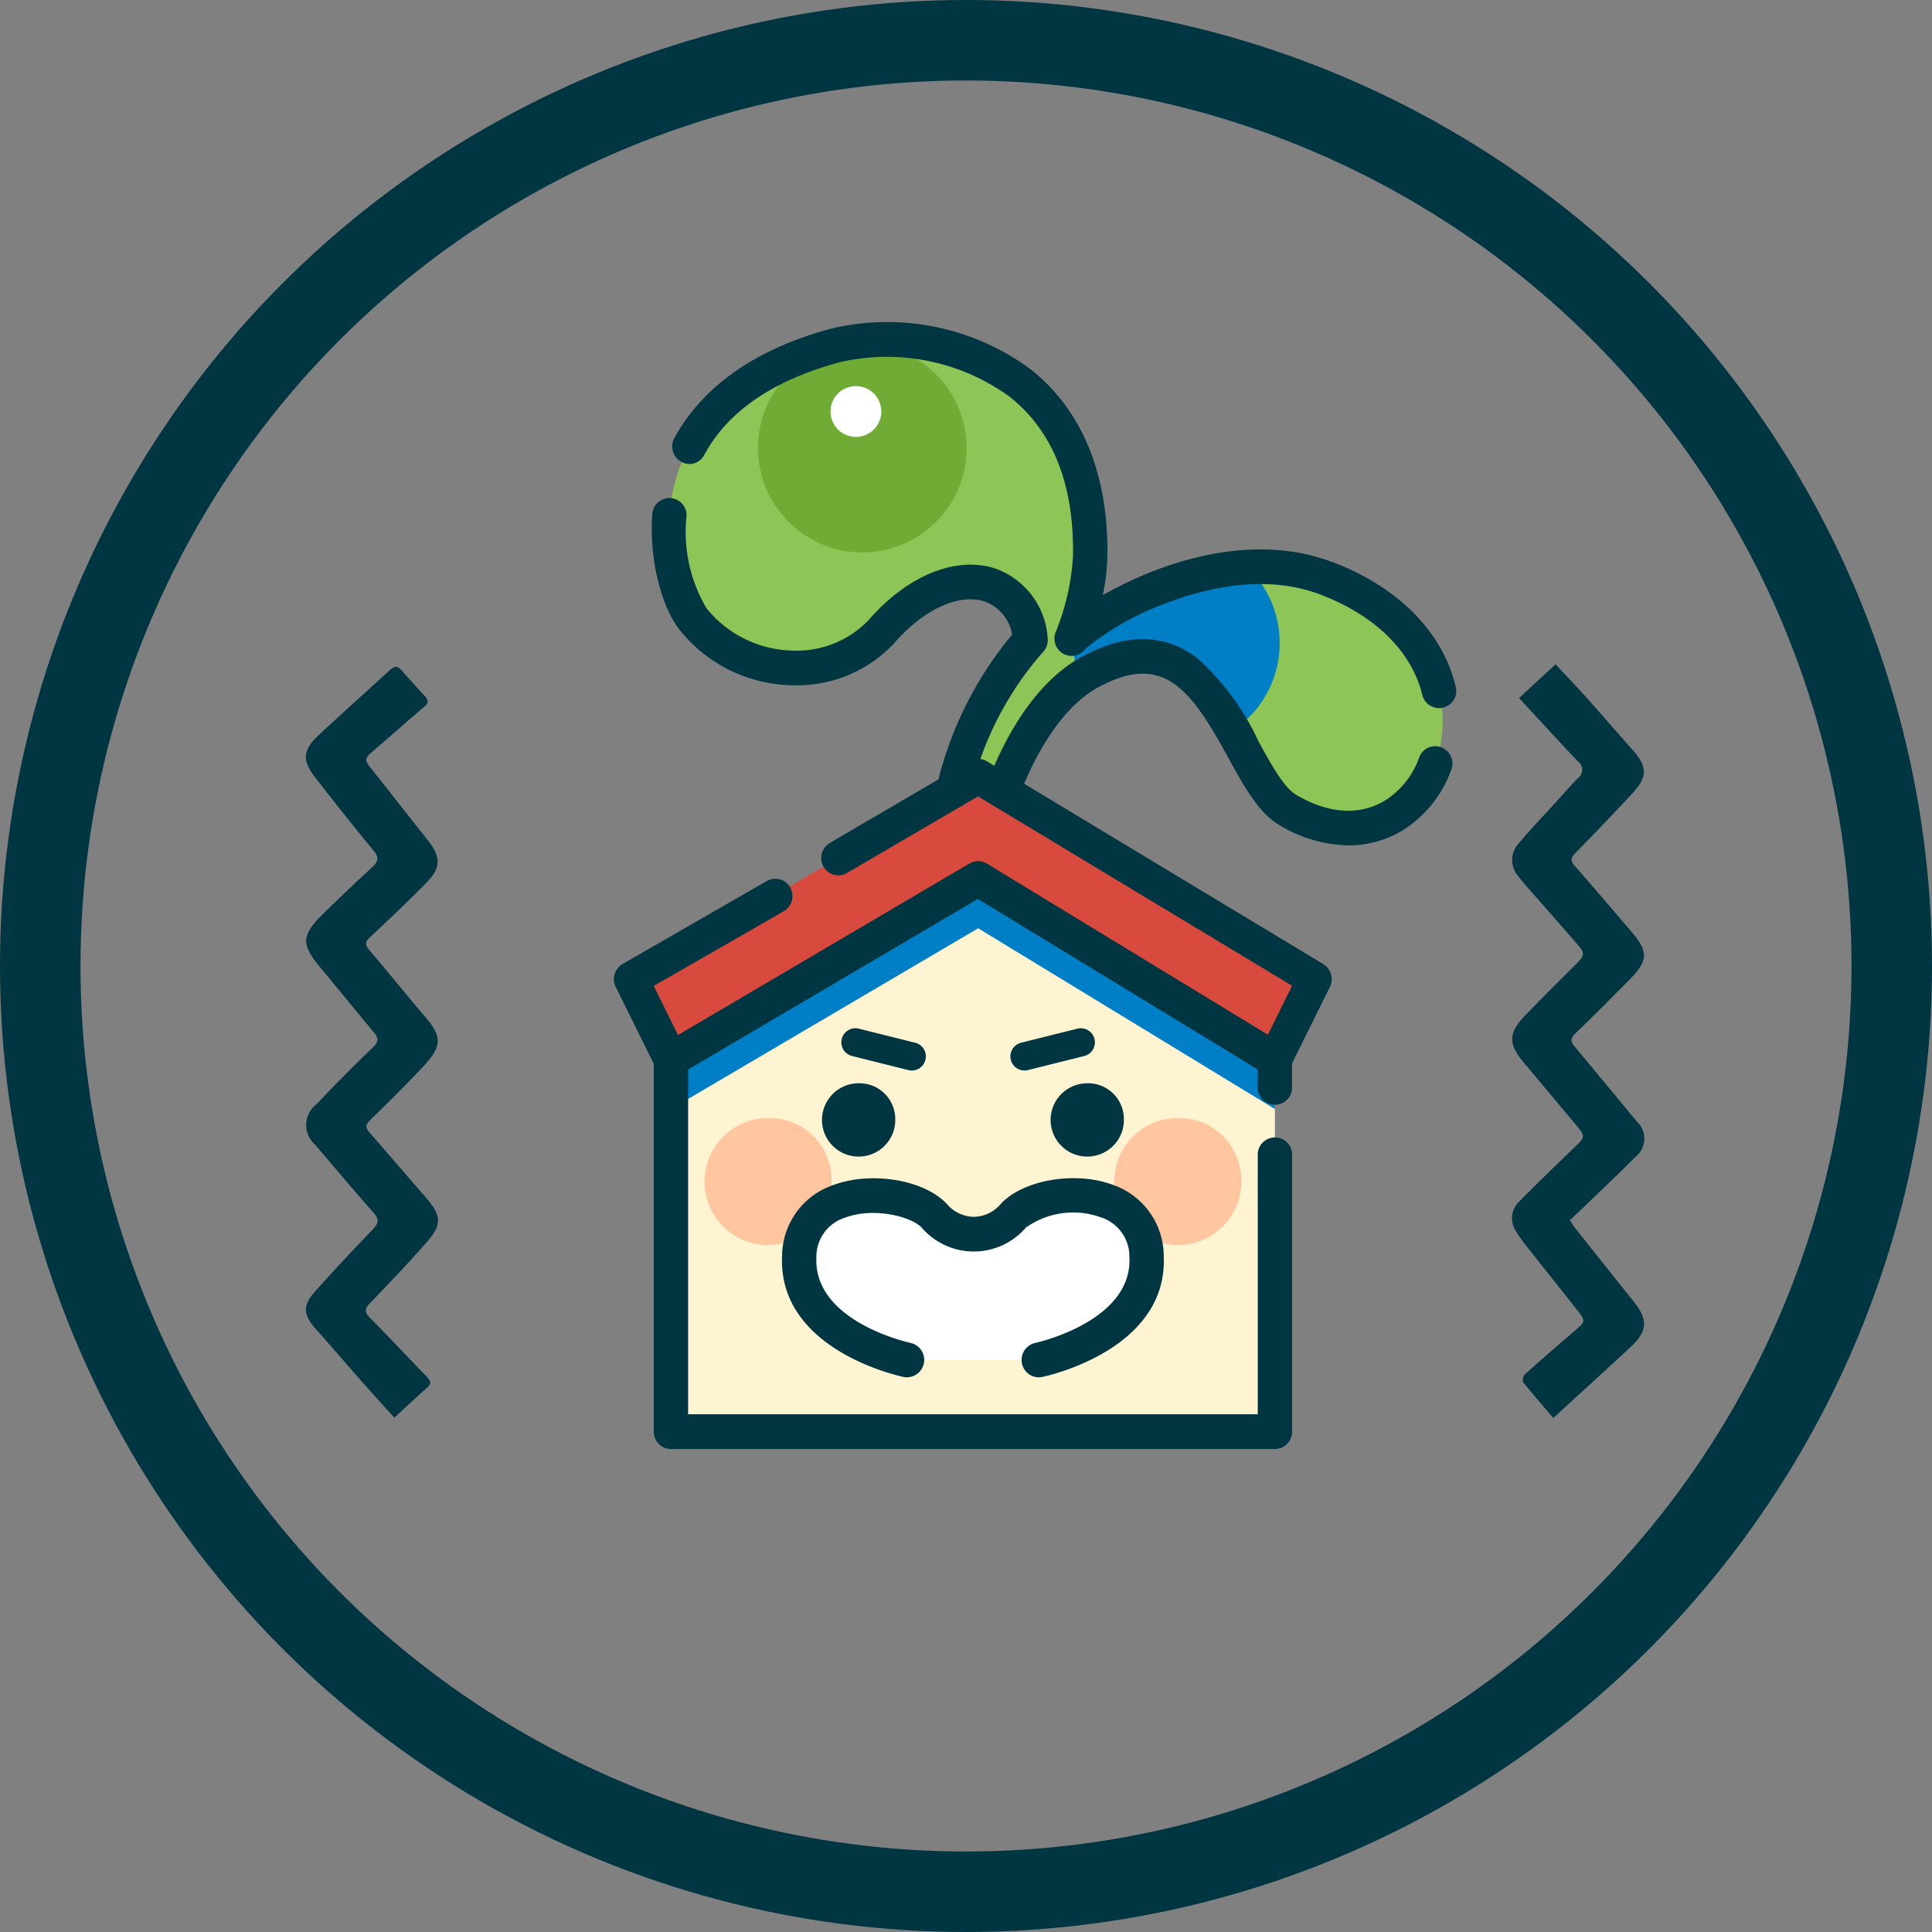
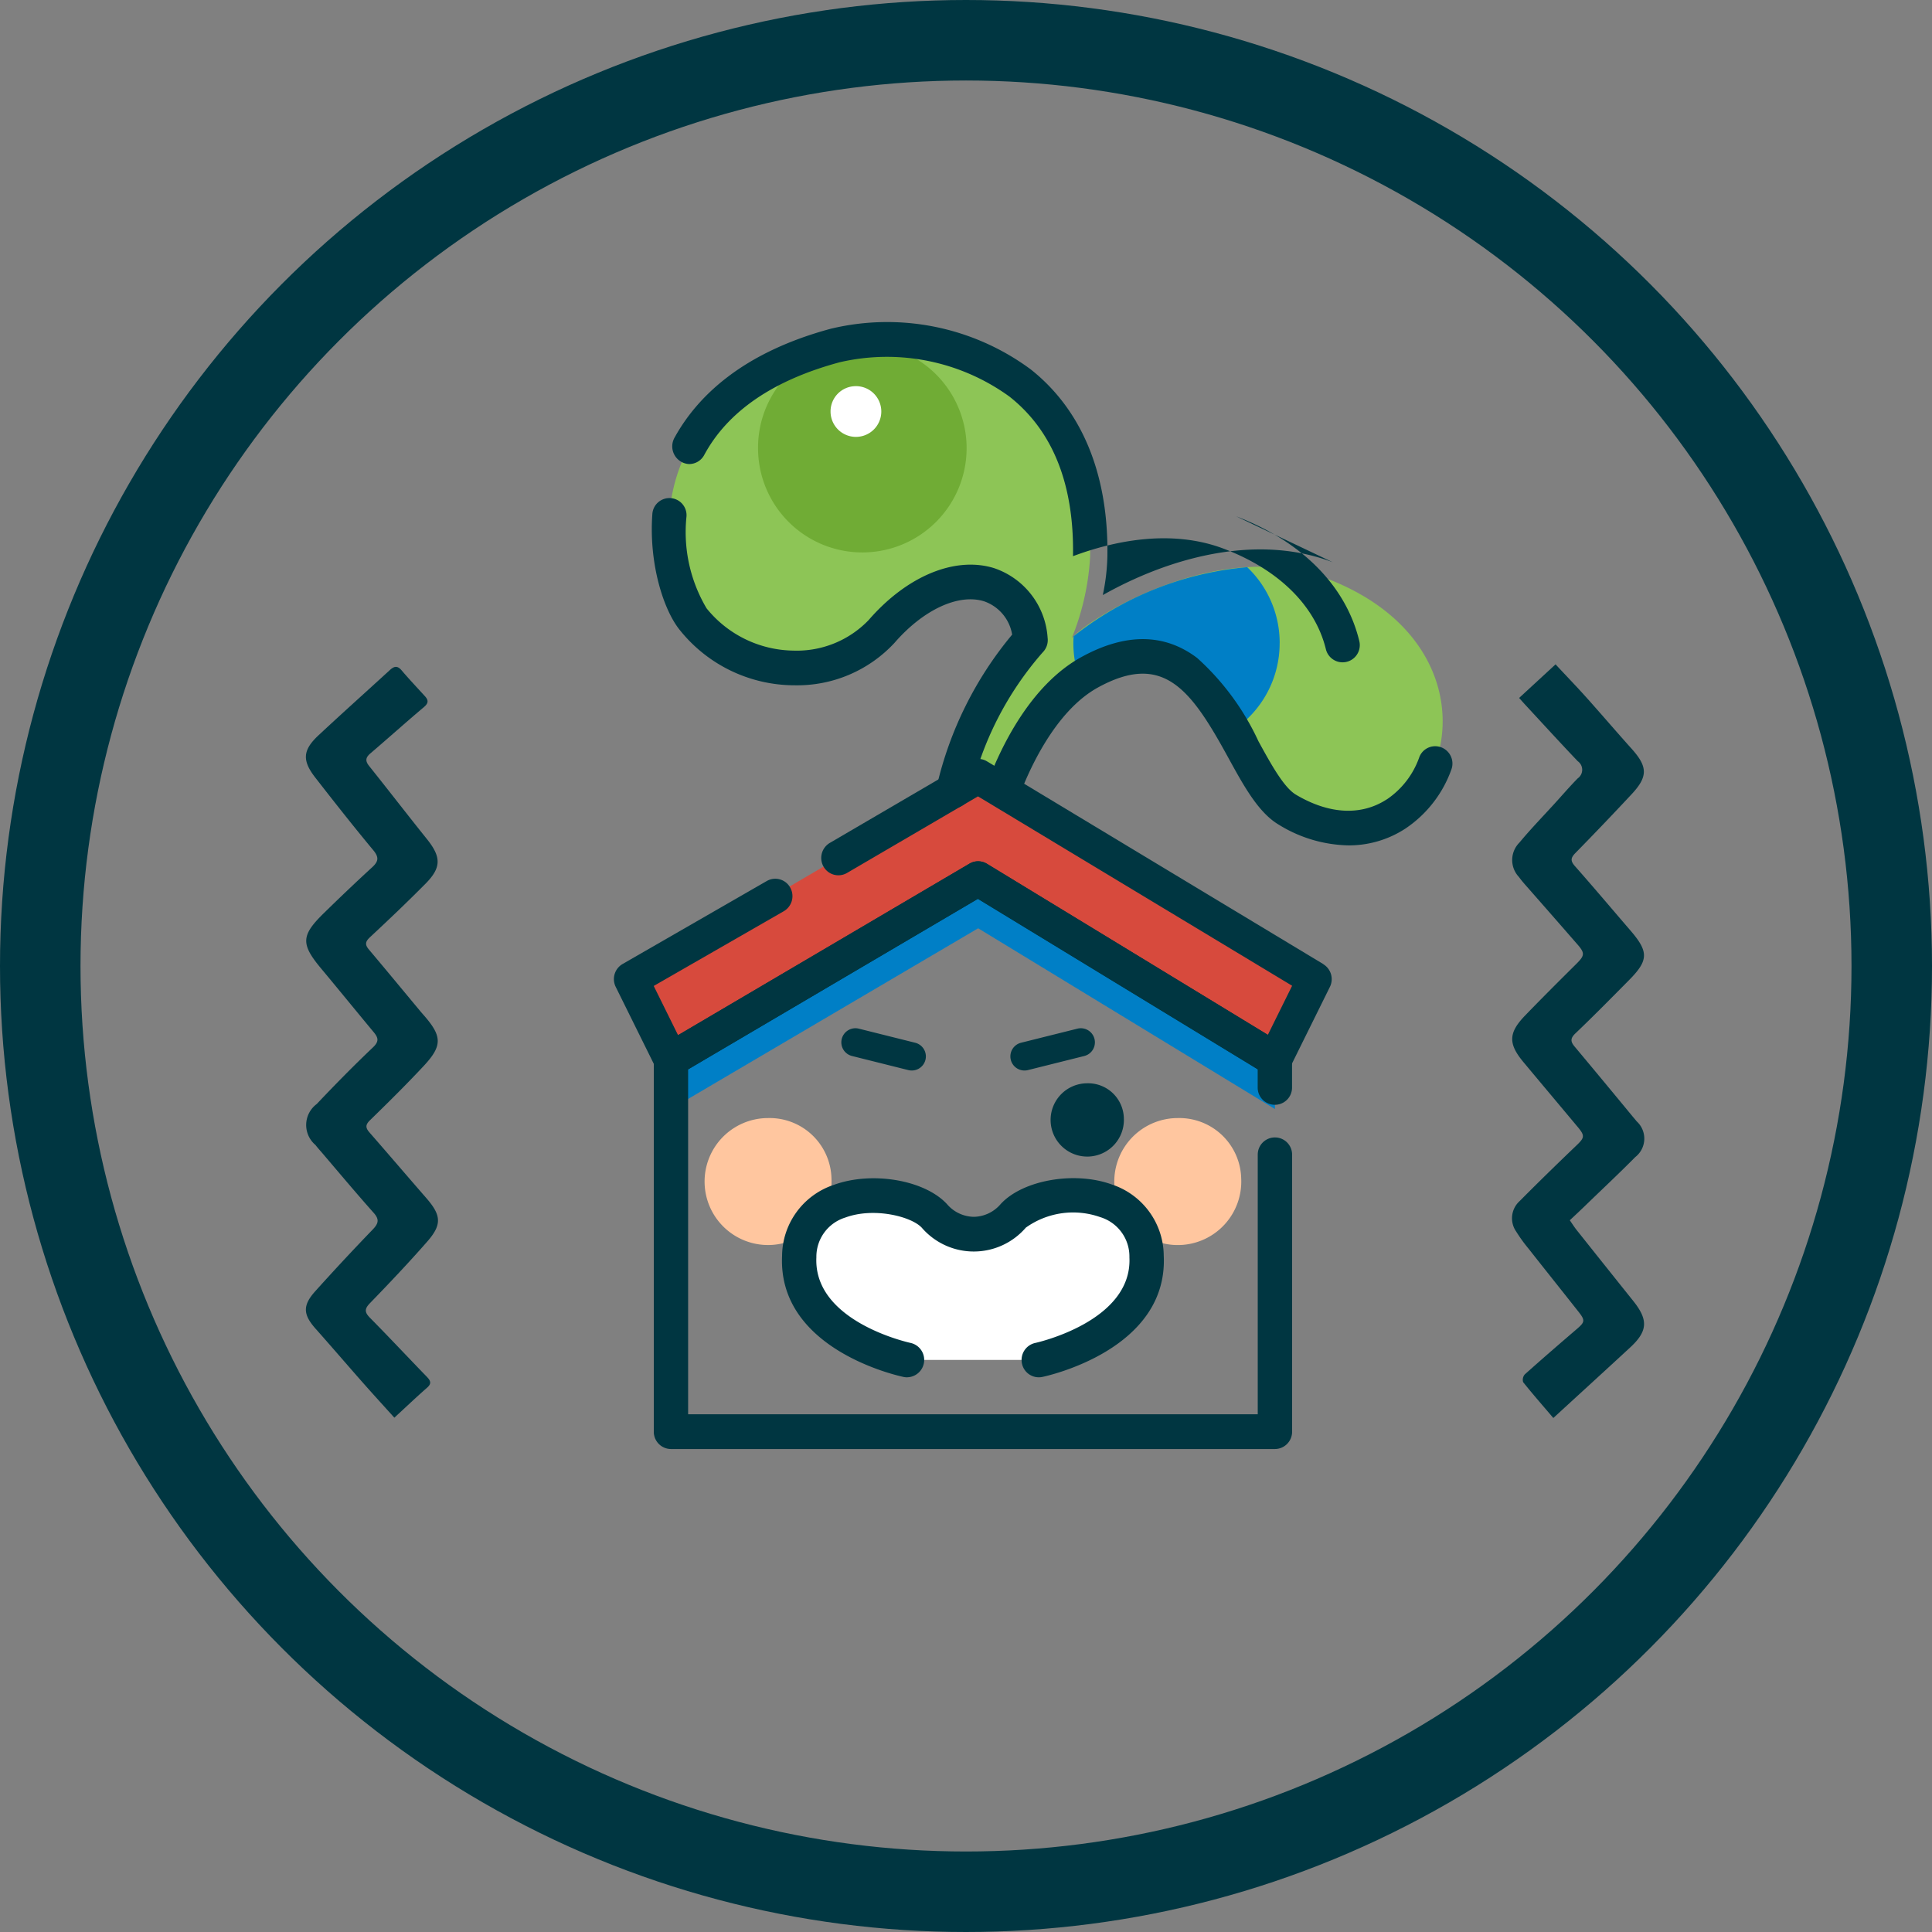
<svg xmlns="http://www.w3.org/2000/svg" width="120" height="120" viewBox="0 0 120 120">
  <rect x="0" y="0" width="120" height="120" fill="#808080" stroke="none" />
  <g id="グループ_2771" data-name="グループ 2771" transform="translate(-374 -2721.998)">
    <g id="楕円形_26079" data-name="楕円形 26079" transform="translate(374 2721.998)" fill="none" stroke="#003641" stroke-width="5">
      <circle cx="60" cy="60" r="60" stroke="none" />
      <circle cx="60" cy="60" r="57.5" fill="none" />
    </g>
    <g id="グループ_2769" data-name="グループ 2769" transform="translate(370 2713.998)">
      <path id="パス_21010" data-name="パス 21010" d="M144.843,35.113c.977-2.633,2.78-5.922,5.391-7.357,7.772-4.273,9.086,6.632,12.281,8.531,9.009,5.356,15.111-9.524,2.448-14.36-7.035-2.687-15.267,2.857-15.843,3.732a15.775,15.775,0,0,0,1.153-5.1c.227-13.121-11.313-14.328-15.843-13.1-13.346,3.607-10.6,14.852-8.8,17.013,3.581,4.291,9.309,3.489,11.682.75,3.9-4.5,8.683-3.84,9.259.528a20.99,20.99,0,0,0-4.8,9.363" transform="translate(-78.562 22.004)" fill="#8dc556" />
      <path id="パス_21011" data-name="パス 21011" d="M301.8,103.549a6.49,6.49,0,0,0-2.016-4.714A20.149,20.149,0,0,0,289,103.125c-.009.14-.015.281-.015.424a6.53,6.53,0,0,0,.382,2.207,7.081,7.081,0,0,1,.624-.389c4.729-2.6,7.067.42,8.893,3.611a6.487,6.487,0,0,0,2.914-5.428" transform="translate(-218.317 -55.607)" fill="#007fc6" />
      <rect id="長方形_368" data-name="長方形 368" width="12.813" height="10.142" transform="translate(70.669 43.227)" fill="none" />
      <path id="パス_21012" data-name="パス 21012" d="M166.89,8.817a6.477,6.477,0,1,1-6.407,6.477,6.442,6.442,0,0,1,6.407-6.477" transform="translate(-109.399 20.542)" fill="#70ac35" />
      <path id="パス_21013" data-name="パス 21013" d="M191.583,25.86a1.576,1.576,0,1,1-1.558,1.576h0a1.567,1.567,0,0,1,1.558-1.575" transform="translate(-134.438 6.124)" fill="#fff" />
-       <path id="パス_21014" data-name="パス 21014" d="M124.98,235.651v23.12h37.513v-23.12L144.06,224.424Z" transform="translate(-79.305 -161.848)" fill="#fff4d1" />
      <path id="パス_21015" data-name="パス 21015" d="M124.98,235.651v3.081l19.08-11.227,18.433,11.227v-3.081L144.06,224.424Z" transform="translate(-79.305 -161.848)" fill="#007fc6" />
      <rect id="長方形_369" data-name="長方形 369" width="37.513" height="14.308" transform="translate(45.675 62.576)" fill="none" />
      <path id="パス_21016" data-name="パス 21016" d="M146.594,324.682a3.943,3.943,0,1,1-3.938-3.742,3.845,3.845,0,0,1,3.938,3.742" transform="translate(-90.95 -243.495)" fill="#ffc69f" />
      <path id="パス_21017" data-name="パス 21017" d="M313.587,324.682a3.944,3.944,0,1,1-3.938-3.742,3.845,3.845,0,0,1,3.938,3.742" transform="translate(-232.494 -243.495)" fill="#ffc69f" />
      <path id="パス_21018" data-name="パス 21018" d="M130.332,183.129l-21.549,12.6,2.469,4.99,19.08-11.227,18.433,11.227,2.468-4.99Z" transform="translate(-65.578 -126.915)" fill="#d74a3d" />
      <path id="パス_21019" data-name="パス 21019" d="M192.111,362.35s6.937-1.449,6.7-6.423c-.23-4.761-6.642-4.345-8.287-2.52a3.209,3.209,0,0,1-4.891,0c-1.663-1.811-8.17-2.23-8.4,2.52-.24,4.974,6.7,6.423,6.7,6.423" transform="translate(-123.587 -269.882)" fill="#fff" />
      <path id="パス_21020" data-name="パス 21020" d="M177.992,357.535a1.06,1.06,0,0,1-.217-.023c-.32-.067-7.827-1.7-7.546-7.532a4.683,4.683,0,0,1,3.2-4.394c2.366-.873,5.658-.315,7.044,1.193a2.239,2.239,0,0,0,1.662.787h.01a2.233,2.233,0,0,0,1.648-.779c1.353-1.5,4.587-2.076,6.919-1.229a4.691,4.691,0,0,1,3.222,4.422c.282,5.829-7.226,7.466-7.546,7.532a1.067,1.067,0,0,1-1.261-.838,1.078,1.078,0,0,1,.827-1.274c.061-.013,6.041-1.329,5.848-5.315a2.557,2.557,0,0,0-1.812-2.5,5.05,5.05,0,0,0-4.621.652,4.267,4.267,0,0,1-6.461.008c-.644-.7-2.974-1.29-4.749-.635a2.547,2.547,0,0,0-1.8,2.473c-.193,4.006,5.786,5.3,5.847,5.315a1.08,1.08,0,0,1-.215,2.135" transform="translate(-117.652 -263.987)" fill="#003641" />
-       <path id="パス_21021" data-name="パス 21021" d="M191.1,309.077a2.276,2.276,0,1,1-2.273-2.16,2.219,2.219,0,0,1,2.273,2.16" transform="translate(-131.496 -231.632)" fill="#003641" />
      <path id="パス_21022" data-name="パス 21022" d="M284.269,309.077a2.276,2.276,0,1,1-2.273-2.16,2.22,2.22,0,0,1,2.273,2.16" transform="translate(-210.465 -231.632)" fill="#003641" />
      <path id="パス_21023" data-name="パス 21023" d="M118.938,79.259a9.137,9.137,0,0,0,7,3.394h.087a8.24,8.24,0,0,0,6.213-2.629c1.785-2.06,3.966-3.077,5.557-2.591a2.641,2.641,0,0,1,1.755,2.073,22.689,22.689,0,0,0-4.676,9.4,1.112,1.112,0,0,0,.75,1.343,1.066,1.066,0,0,0,1.313-.79,20.164,20.164,0,0,1,4.509-8.848,1.086,1.086,0,0,0,.307-.909,4.9,4.9,0,0,0-3.34-4.33c-2.427-.741-5.408.5-7.779,3.234a6.188,6.188,0,0,1-4.676,1.893,7.044,7.044,0,0,1-5.389-2.628A9.277,9.277,0,0,1,119.32,72.2a1.063,1.063,0,1,0-2.119-.16c-.22,3.1.712,5.99,1.737,7.219" transform="translate(-72.684 -32.089)" fill="#003641" />
-       <path id="パス_21024" data-name="パス 21024" d="M166.548,14.922c-4.035-1.541-8.264-.561-11.1.532a24.558,24.558,0,0,0-3.171,1.5.007.007,0,0,1-.01-.008,12.879,12.879,0,0,0,.281-2.358c.088-5.087-1.56-9.115-4.765-11.648A14.986,14.986,0,0,0,135.362.42c-5.513,1.49-8.3,4.223-9.7,6.767a1.1,1.1,0,0,0,.9,1.636,1.062,1.062,0,0,0,.94-.553c1.458-2.713,4.277-4.65,8.41-5.767a12.967,12.967,0,0,1,10.555,2.131c2.7,2.13,4.023,5.465,3.946,9.911a14.762,14.762,0,0,1-1.066,4.688,1.084,1.084,0,0,0,.47,1.375,1.059,1.059,0,0,0,1.376-.319,17.511,17.511,0,0,1,5.212-2.9c2.439-.911,6.047-1.73,9.388-.454,3.408,1.3,5.66,3.54,6.318,6.229a1.068,1.068,0,1,0,2.077-.5c-.817-3.4-3.54-6.181-7.64-7.747" transform="translate(-79.767 28)" fill="#003641" />
+       <path id="パス_21024" data-name="パス 21024" d="M166.548,14.922c-4.035-1.541-8.264-.561-11.1.532a24.558,24.558,0,0,0-3.171,1.5.007.007,0,0,1-.01-.008,12.879,12.879,0,0,0,.281-2.358c.088-5.087-1.56-9.115-4.765-11.648A14.986,14.986,0,0,0,135.362.42c-5.513,1.49-8.3,4.223-9.7,6.767a1.1,1.1,0,0,0,.9,1.636,1.062,1.062,0,0,0,.94-.553c1.458-2.713,4.277-4.65,8.41-5.767a12.967,12.967,0,0,1,10.555,2.131c2.7,2.13,4.023,5.465,3.946,9.911c2.439-.911,6.047-1.73,9.388-.454,3.408,1.3,5.66,3.54,6.318,6.229a1.068,1.068,0,1,0,2.077-.5c-.817-3.4-3.54-6.181-7.64-7.747" transform="translate(-79.767 28)" fill="#003641" />
      <path id="パス_21025" data-name="パス 21025" d="M278.173,137.812c-1.583,1.031-3.584.928-5.636-.292-.758-.45-1.559-1.911-2.333-3.324a15.955,15.955,0,0,0-3.8-5.165c-2.037-1.544-4.457-1.565-7.194-.061-3.2,1.757-5.043,5.679-5.866,7.888a1.109,1.109,0,0,0,.487,1.371,1.063,1.063,0,0,0,1.5-.575c.573-1.546,2.2-5.3,4.9-6.789,4.094-2.25,5.8.152,8.113,4.376.956,1.742,1.858,3.388,3.118,4.137a8.518,8.518,0,0,0,4.333,1.29,6.412,6.412,0,0,0,3.54-1.044,7.41,7.41,0,0,0,2.853-3.664,1.076,1.076,0,0,0-1-1.451,1.054,1.054,0,0,0-.992.684,5.248,5.248,0,0,1-2.016,2.618" transform="translate(-188.042 -80.16)" fill="#003641" />
      <path id="パス_21026" data-name="パス 21026" d="M155.493,251.771h-35.38V230.349l18-10.594,17.376,10.583v1.144a1.067,1.067,0,1,0,2.134,0v-1.754a1.081,1.081,0,0,0-.516-.924l-18.433-11.227a1.057,1.057,0,0,0-1.087-.008L118.51,228.8a1.08,1.08,0,0,0-.53.932v23.12a1.073,1.073,0,0,0,1.067,1.078H156.56a1.073,1.073,0,0,0,1.067-1.078V235.643a1.067,1.067,0,1,0-2.134,0Z" transform="translate(-73.372 -155.928)" fill="#003641" />
      <path id="パス_21029" data-name="パス 21029" d="M145.845,188.881l-20.9-12.6a1.057,1.057,0,0,0-1.08-.007l-8.678,5.074a1.085,1.085,0,0,0-.4,1.459,1.061,1.061,0,0,0,1.466.408l8.135-4.757L143.9,190.221l-1.509,3.051-17.445-10.625a1.056,1.056,0,0,0-1.087-.008l-18.1,10.649-1.511-3.055,8.08-4.643a1.084,1.084,0,0,0,.4-1.463,1.06,1.06,0,0,0-1.459-.411l-8.962,5.158a1.085,1.085,0,0,0-.42,1.416l2.454,4.961a1.125,1.125,0,0,0,.392.455,1.06,1.06,0,0,0,1.114.024l18.534-10.906,17.892,10.9a1.059,1.059,0,0,0,.848.112,1.07,1.07,0,0,0,.657-.553l2.468-4.99a1.085,1.085,0,0,0-.408-1.409" transform="translate(-59.644 -120.994)" fill="#003641" />
      <path id="線_711" data-name="線 711" d="M3.376,1.625A.877.877,0,0,1,3.163,1.6L-.337.724A.875.875,0,0,1-.974-.337.875.875,0,0,1,.087-.974l3.5.875a.875.875,0,0,1-.212,1.724Z" transform="translate(57.257 72.866)" fill="#003641" />
      <path id="線_711-2" data-name="線 711" d="M-.126,1.625A.877.877,0,0,0,.087,1.6l3.5-.875A.875.875,0,0,0,4.223-.337.875.875,0,0,0,3.162-.974L-.337-.1A.875.875,0,0,0-.974.962.875.875,0,0,0-.126,1.625Z" transform="translate(67.757 72.866)" fill="#003641" />
      <path id="パス_62042" data-name="パス 62042" d="M52.26,51.064c-.642-.754-1.275-1.476-1.874-2.225a.514.514,0,0,1,.1-.48c1.069-.956,2.154-1.894,3.242-2.827.493-.423.518-.533.1-1.062-1.035-1.311-2.076-2.615-3.11-3.927a9.609,9.609,0,0,1-.763-1.057,1.439,1.439,0,0,1,.213-1.893c1.163-1.172,2.347-2.325,3.54-3.467.486-.465.521-.593.085-1.117-1.129-1.351-2.264-2.7-3.391-4.051-.947-1.139-.935-1.812.1-2.885s2.115-2.148,3.184-3.209c.52-.515.55-.669.077-1.209q-1.591-1.827-3.193-3.647c-.155-.177-.31-.357-.447-.548a1.531,1.531,0,0,1,.031-2.133c.707-.852,1.48-1.647,2.225-2.466.465-.511.914-1.034,1.4-1.527a.65.65,0,0,0,0-1.062c-1.1-1.154-2.179-2.337-3.265-3.509-.11-.119-.217-.241-.378-.421L52.4,4.255c.649.7,1.279,1.349,1.883,2.022.958,1.069,1.888,2.158,2.846,3.226.995,1.111,1.016,1.722,0,2.813q-1.727,1.852-3.5,3.661c-.286.292-.317.481-.03.806,1.168,1.32,2.3,2.667,3.449,4s1.13,1.86-.092,3.093c-1.1,1.11-2.194,2.224-3.323,3.3-.317.3-.31.508-.057.81q1.8,2.154,3.582,4.318c.092.112.188.22.279.334a1.453,1.453,0,0,1-.088,2.222c-1.008,1.02-2.057,2-3.089,3-.311.3-.628.6-.976.923.143.206.264.4.408.585q1.763,2.216,3.531,4.426c.947,1.181.907,1.881-.2,2.9-1.559,1.442-3.128,2.871-4.757,4.367" transform="translate(48.219 45.009)" fill="#003641" />
      <path id="パス_62043" data-name="パス 62043" d="M5.5,51c-.637-.706-1.272-1.4-1.891-2.1-1.01-1.142-2-2.3-3.014-3.44-.774-.877-.809-1.439-.01-2.325q1.747-1.944,3.562-3.825c.357-.371.433-.624.064-1.038-1.1-1.235-2.158-2.5-3.232-3.758-.131-.15-.264-.3-.386-.459a1.624,1.624,0,0,1,.08-2.544c1.135-1.2,2.294-2.38,3.491-3.516.386-.366.34-.594.052-.94C3.125,25.742,2.049,24.418.956,23.108c-1.275-1.527-1.266-2.058.15-3.443.986-.965,1.985-1.918,3-2.849.395-.36.454-.618.082-1.065-1.23-1.479-2.42-2.992-3.6-4.508C-.25,10.168-.2,9.525.794,8.6,2.255,7.237,3.743,5.906,5.216,4.557c.256-.235.463-.293.724.013.469.553.97,1.08,1.458,1.617.228.252.213.433-.069.672-1.123.947-2.216,1.93-3.335,2.885-.3.261-.308.469-.063.776,1.2,1.5,2.374,3.026,3.579,4.526.9,1.121.917,1.775-.086,2.787C6.3,18.966,5.143,20.069,3.974,21.157c-.3.281-.307.468-.057.763,1.075,1.276,2.139,2.565,3.207,3.848.069.083.143.165.214.247,1.126,1.29,1.147,1.881-.021,3.132-1.077,1.154-2.2,2.264-3.33,3.366-.3.287-.29.477-.037.766C5.132,34.631,6.3,36,7.479,37.353c.929,1.068.983,1.647.055,2.706-1.147,1.309-2.346,2.574-3.556,3.823-.354.365-.329.573.01.916C5.175,46,6.327,47.233,7.5,48.442c.249.255.326.433.016.7-.669.584-1.311,1.2-2.02,1.85" transform="translate(23 45.061)" fill="#003641" />
    </g>
  </g>
</svg>